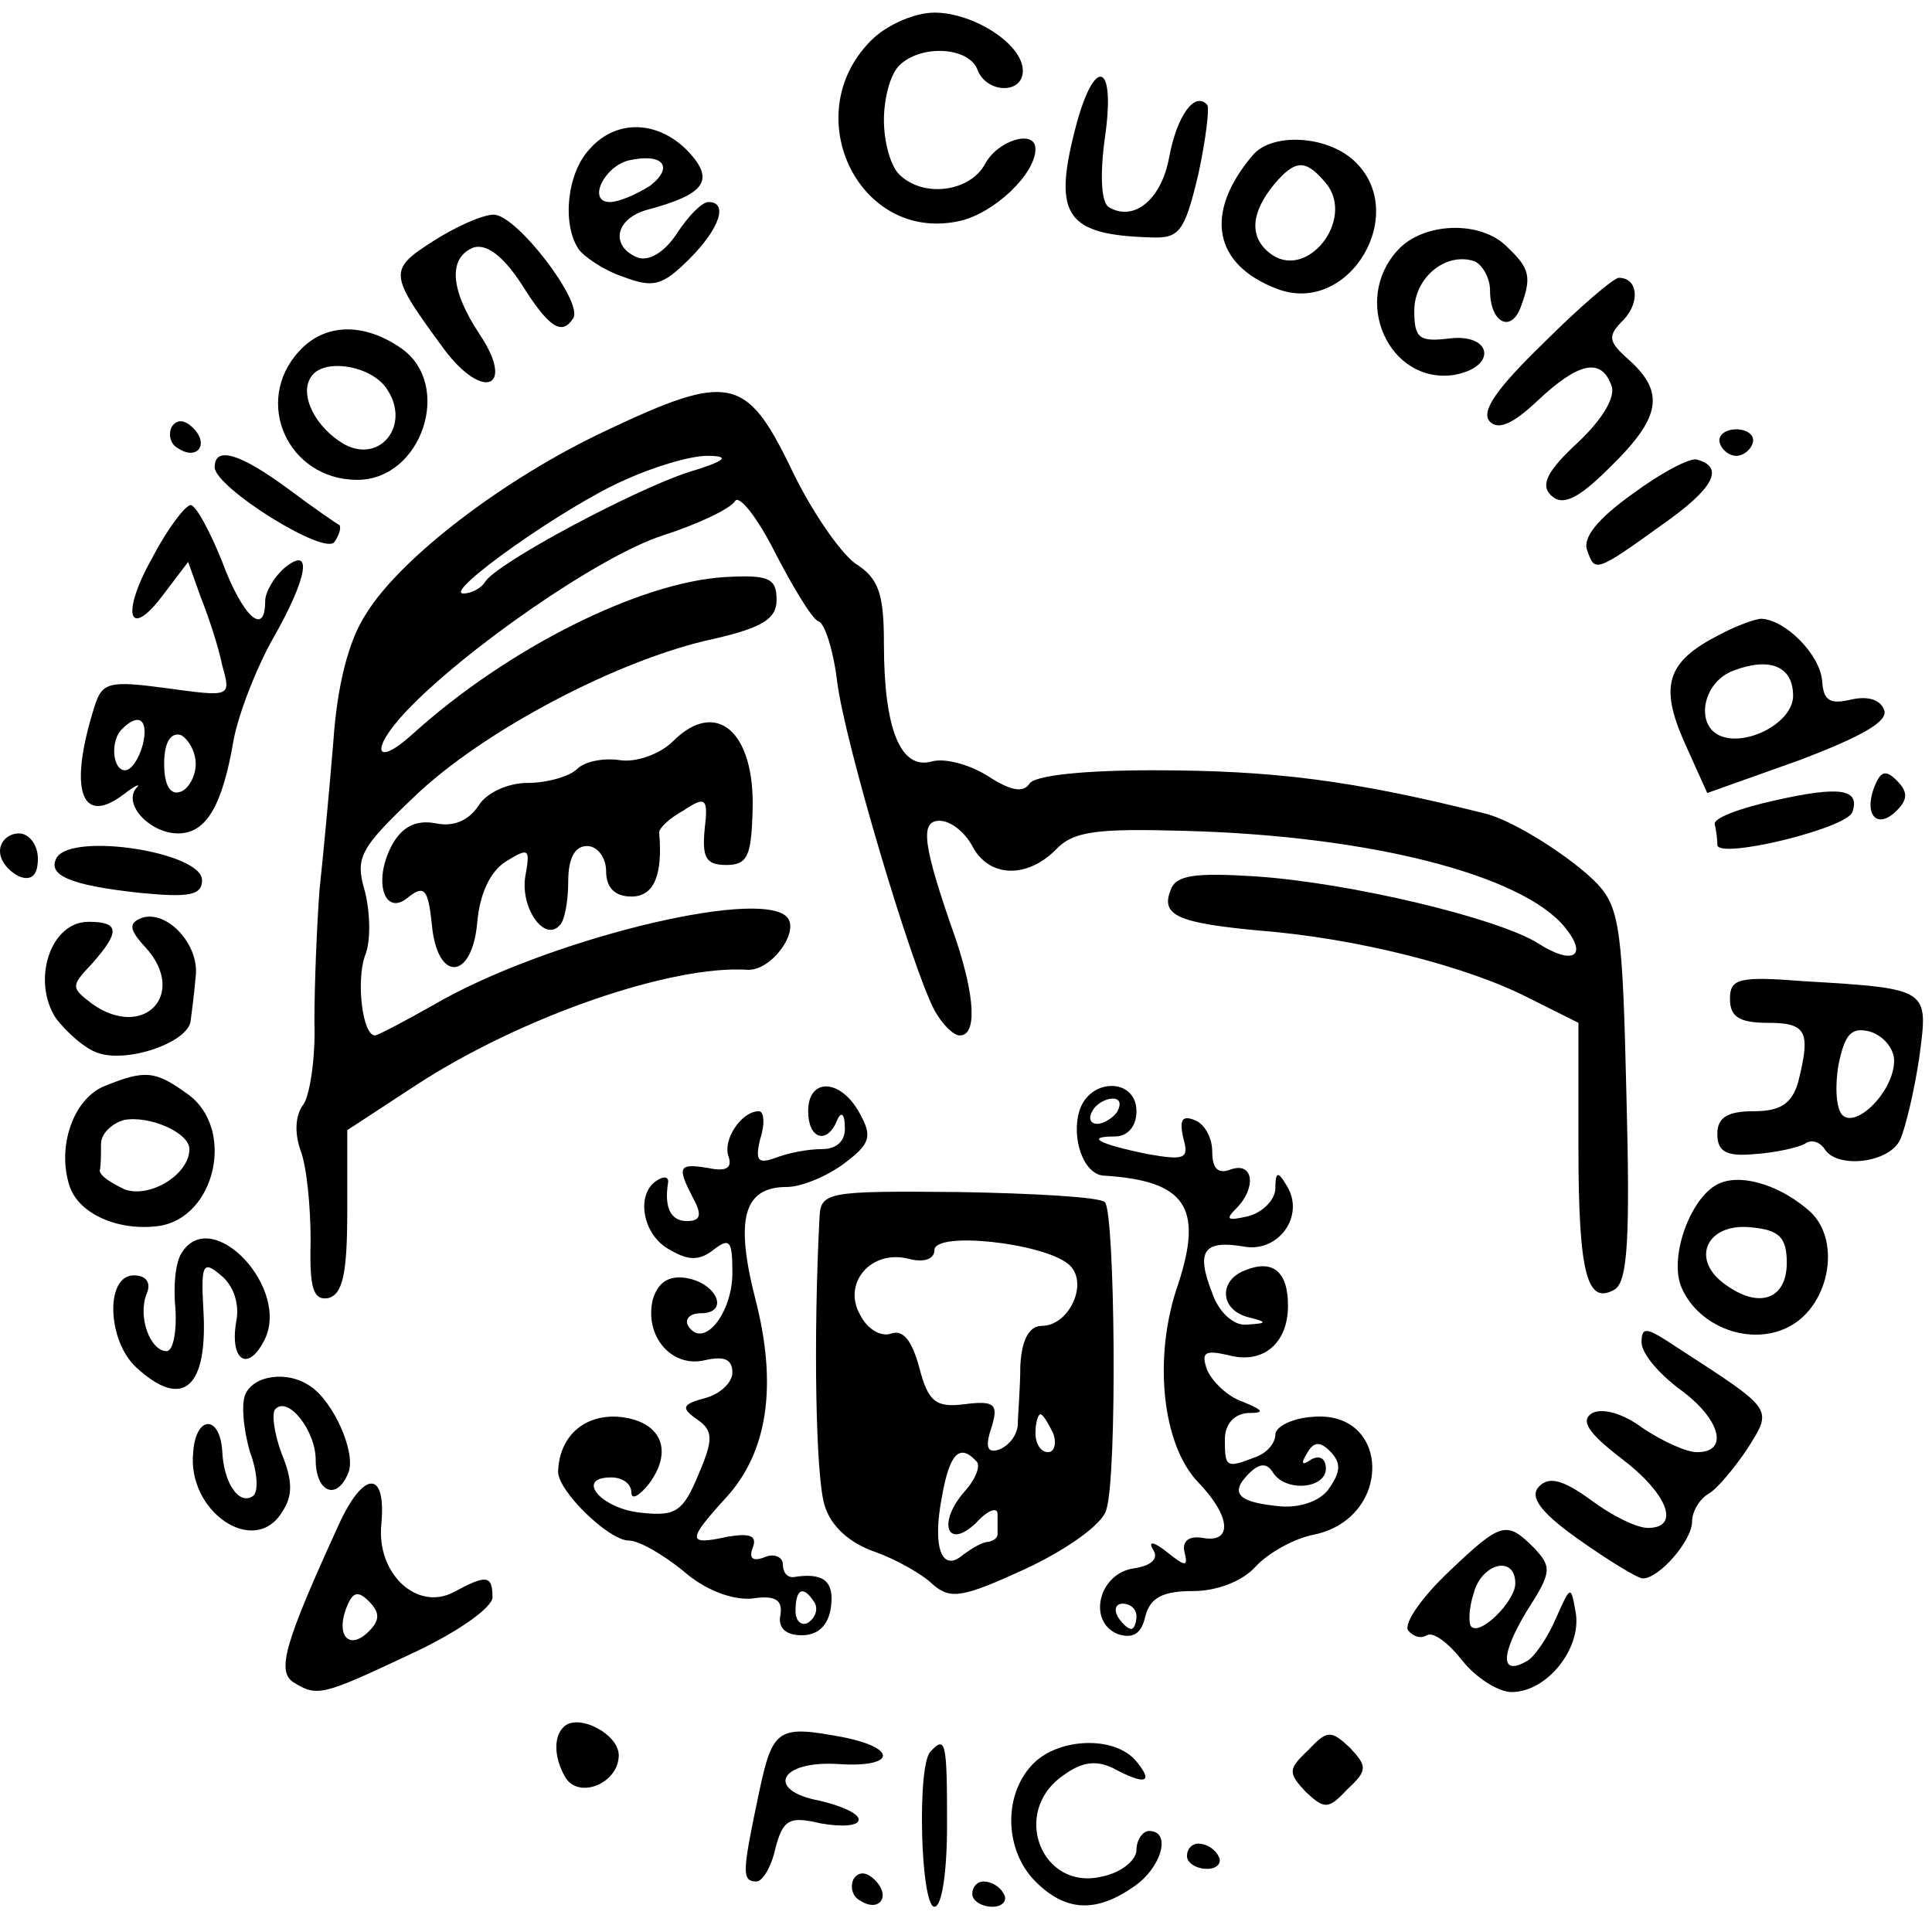
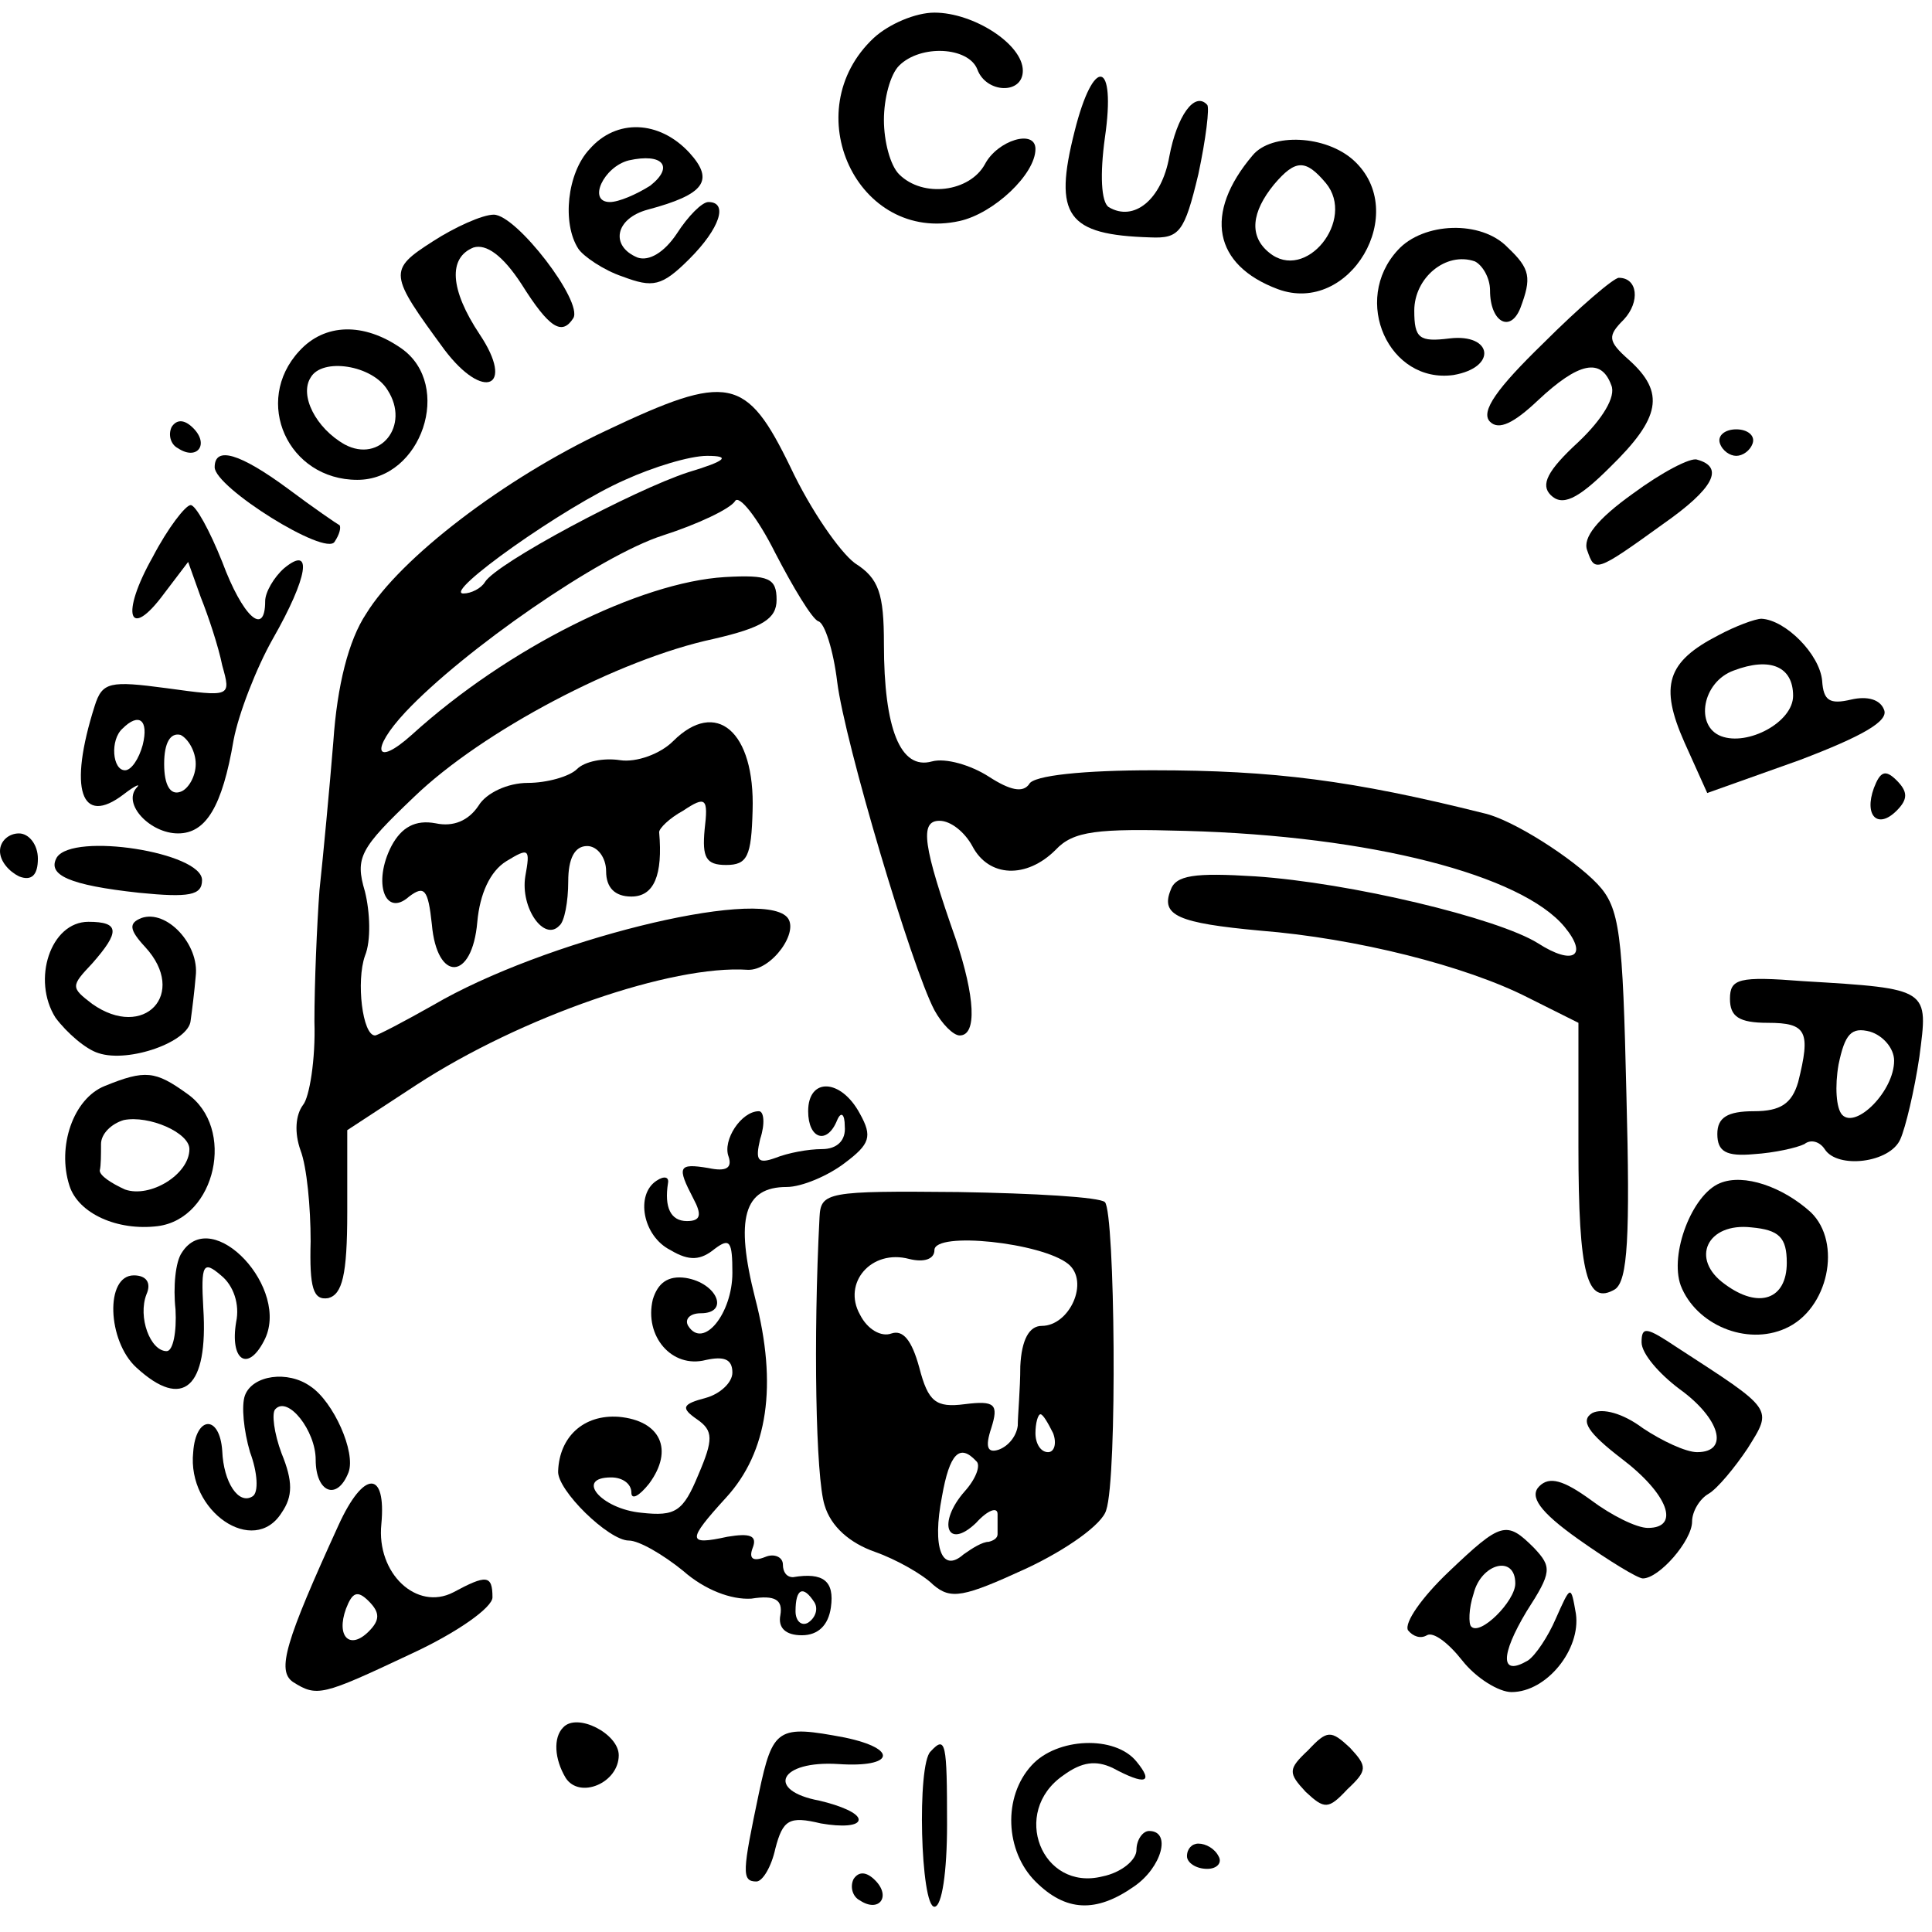
<svg xmlns="http://www.w3.org/2000/svg" version="1.0" width="153pt" height="153pt" viewBox="0 0 153 153" preserveAspectRatio="xMidYMid meet">
  <g transform="translate(0,153) scale(0.1,-0.1)" fill="#000000" stroke="none">
    <path d="M692 1500 c-62 -58 -13 -163 68 -145 27 6 60 37 60 57 0 16 -30 7 -40 -12 -12 -22 -49 -27 -68 -8 -7 7 -12 26 -12 43 0 17 5 36 12 43 17 17 55 15 62 -3 7 -19 36 -20 36 -1 0 21 -39 46 -70 46 -15 0 -36 -9 -48 -20z" />
    <path d="M851 1426 c-17 -67 -6 -82 60 -84 23 -1 27 4 38 50 6 28 9 53 7 55 -10 11 -24 -9 -30 -41 -6 -34 -28 -52 -48 -40 -6 4 -7 26 -3 55 9 62 -9 65 -24 5z" />
    <path d="M467 1412 c-18 -19 -22 -59 -9 -79 4 -6 20 -17 35 -22 24 -9 31 -8 53 14 24 24 31 45 15 45 -5 0 -16 -11 -25 -25 -10 -15 -22 -22 -31 -19 -22 9 -18 31 8 38 45 12 53 23 33 45 -24 26 -58 27 -79 3z m48 -29 c-11 -7 -25 -13 -32 -13 -18 0 -5 28 15 33 27 6 36 -5 17 -20z" />
    <path d="M992 1407 c-39 -46 -31 -87 20 -106 57 -21 105 61 60 102 -22 20 -65 22 -80 4z m58 -22 c24 -29 -16 -79 -45 -55 -16 13 -14 32 4 54 17 20 25 20 41 1z" />
    <path d="M343 1339 c-36 -23 -35 -26 9 -86 31 -41 56 -30 28 12 -24 36 -25 61 -5 69 10 3 23 -6 38 -29 22 -35 32 -41 41 -27 8 13 -45 82 -63 82 -9 0 -31 -10 -48 -21z" />
    <path d="M1107 1332 c-37 -40 -7 -106 44 -99 35 6 31 33 -3 29 -24 -3 -28 0 -28 22 0 26 25 47 48 39 6 -3 12 -13 12 -23 0 -25 16 -34 24 -14 9 24 8 31 -10 48 -21 22 -67 20 -87 -2z" />
    <path d="M1222 1258 c-36 -35 -50 -54 -42 -62 7 -7 19 -1 38 17 32 30 50 34 58 12 4 -9 -7 -27 -26 -45 -25 -23 -30 -34 -22 -42 9 -9 21 -4 47 22 40 39 44 59 15 85 -17 15 -17 19 -4 32 13 14 11 33 -4 33 -4 0 -31 -23 -60 -52z" />
    <path d="M237 1252 c-37 -40 -9 -102 46 -102 51 0 76 75 35 104 -30 21 -61 20 -81 -2z m70 -31 c18 -28 -6 -58 -34 -43 -23 13 -36 39 -27 53 9 16 49 10 61 -10z" />
    <path d="M480 1189 c-81 -38 -163 -101 -190 -145 -14 -21 -23 -57 -26 -101 -3 -37 -8 -90 -11 -118 -2 -27 -4 -74 -4 -104 1 -30 -4 -60 -9 -66 -6 -8 -7 -22 -2 -36 5 -13 8 -45 8 -72 -1 -37 2 -47 14 -45 11 3 15 18 15 68 l0 65 55 36 c83 54 202 95 262 91 19 -1 42 31 31 42 -23 23 -193 -19 -280 -70 -23 -13 -44 -24 -46 -24 -10 0 -15 43 -8 63 5 12 4 35 0 51 -8 27 -4 34 39 75 54 52 162 109 237 125 39 9 50 16 50 31 0 17 -6 20 -41 18 -67 -4 -172 -56 -248 -125 -29 -26 -33 -12 -5 18 46 49 154 124 204 140 28 9 53 21 57 27 3 6 18 -13 32 -41 14 -27 29 -52 34 -54 5 -1 12 -23 15 -48 6 -48 59 -226 77 -260 6 -11 15 -20 20 -20 14 0 12 31 -3 76 -26 74 -29 94 -13 94 9 0 20 -9 26 -20 13 -25 43 -26 66 -3 14 15 33 17 103 15 147 -4 266 -35 300 -76 19 -23 7 -31 -21 -13 -32 20 -149 48 -224 53 -48 3 -63 1 -67 -11 -8 -20 6 -26 71 -32 76 -6 163 -28 212 -53 l40 -20 0 -98 c0 -102 7 -126 29 -113 10 7 12 41 9 154 -3 128 -5 148 -23 167 -19 20 -67 51 -90 56 -104 26 -166 34 -262 34 -54 0 -95 -4 -98 -11 -5 -7 -15 -5 -32 6 -14 9 -34 15 -45 12 -25 -7 -38 26 -38 93 0 40 -4 52 -23 64 -12 9 -35 42 -51 76 -35 72 -49 75 -146 29z m65 -33 c-43 -14 -152 -72 -161 -87 -3 -5 -11 -9 -17 -9 -17 0 80 69 128 90 22 10 51 19 65 19 19 0 15 -4 -15 -13z" />
    <path d="M136 1192 c-3 -6 -1 -14 5 -17 15 -10 25 3 12 16 -7 7 -13 7 -17 1z" />
    <path d="M1362 1179 c2 -6 8 -10 13 -10 5 0 11 4 13 10 2 6 -4 11 -13 11 -9 0 -15 -5 -13 -11z" />
    <path d="M170 1160 c0 -16 88 -71 95 -59 4 6 5 11 4 13 -2 1 -21 14 -41 29 -38 28 -58 34 -58 17z" />
-     <path d="M1293 1139 c-28 -20 -40 -35 -36 -45 6 -17 6 -18 60 21 40 28 49 45 27 51 -5 2 -28 -10 -51 -27z" />
+     <path d="M1293 1139 c-28 -20 -40 -35 -36 -45 6 -17 6 -18 60 21 40 28 49 45 27 51 -5 2 -28 -10 -51 -27" />
    <path d="M121 1089 c-26 -46 -19 -67 9 -29 l19 25 10 -28 c6 -15 14 -39 17 -54 7 -25 7 -25 -44 -18 -45 6 -51 5 -57 -14 -21 -66 -11 -96 23 -70 9 7 14 9 10 5 -11 -13 11 -36 33 -36 22 0 35 21 44 74 4 21 18 57 31 80 28 49 32 75 9 56 -8 -7 -15 -19 -15 -26 0 -29 -18 -12 -34 31 -10 25 -21 45 -25 45 -4 0 -18 -18 -30 -41z m-8 -149 c-3 -11 -9 -20 -14 -20 -10 0 -12 24 -2 33 13 13 21 7 16 -13z m42 -15 c0 -10 -6 -20 -12 -22 -8 -3 -13 5 -13 22 0 17 5 25 13 23 6 -3 12 -13 12 -23z" />
    <path d="M1361 1027 c-41 -21 -47 -40 -27 -85 l18 -40 73 26 c50 19 71 31 67 40 -3 8 -13 11 -26 8 -17 -4 -22 -1 -23 15 -2 21 -29 48 -48 49 -5 0 -21 -6 -34 -13z m59 -48 c0 -21 -36 -40 -57 -32 -21 8 -15 43 10 52 29 11 47 3 47 -20z" />
    <path d="M533 943 c-10 -10 -29 -17 -42 -15 -13 2 -28 -1 -34 -7 -6 -6 -24 -11 -39 -11 -16 0 -33 -8 -39 -18 -8 -12 -20 -17 -34 -14 -16 3 -27 -3 -35 -18 -15 -29 -5 -57 14 -40 12 9 15 6 18 -22 4 -46 32 -45 36 2 2 22 10 40 23 48 18 11 19 10 15 -12 -4 -25 15 -52 27 -39 4 3 7 19 7 35 0 18 5 28 15 28 8 0 15 -9 15 -20 0 -13 7 -20 20 -20 18 0 25 17 22 51 0 3 8 11 19 17 18 12 20 10 17 -15 -2 -22 1 -28 17 -28 17 0 20 7 21 43 2 63 -29 89 -63 55z" />
    <path d="M1484 906 c-8 -22 3 -33 18 -18 9 9 9 15 0 24 -9 9 -13 7 -18 -6z" />
-     <path d="M1405 896 c-27 -6 -49 -14 -47 -19 1 -4 2 -11 2 -16 0 -12 103 13 107 26 6 18 -9 21 -62 9z" />
    <path d="M0 856 c0 -8 7 -16 15 -20 10 -4 15 1 15 14 0 11 -7 20 -15 20 -8 0 -15 -6 -15 -14z" />
    <path d="M45 851 c-8 -14 10 -22 65 -28 40 -4 50 -2 50 10 0 22 -102 38 -115 18z" />
    <path d="M112 803 c-10 -4 -10 -9 3 -23 34 -37 -1 -74 -42 -45 -17 13 -17 14 0 32 22 25 22 33 -3 33 -30 0 -45 -46 -26 -76 9 -12 24 -25 34 -28 24 -8 72 9 73 26 1 7 3 23 4 35 3 25 -23 53 -43 46z" />
    <path d="M1370 739 c0 -14 7 -19 30 -19 31 0 34 -7 24 -47 -5 -17 -14 -23 -35 -23 -21 0 -29 -5 -29 -18 0 -14 7 -18 29 -16 16 1 34 5 40 8 5 4 12 2 16 -4 10 -16 52 -11 60 8 4 9 11 38 15 65 7 54 9 54 -92 60 -51 4 -58 2 -58 -14z m130 -49 c0 -24 -30 -54 -41 -43 -5 5 -6 23 -3 40 5 24 10 30 25 26 10 -3 19 -13 19 -23z" />
    <path d="M83 670 c-25 -10 -38 -48 -28 -79 7 -22 38 -36 70 -32 46 6 62 78 23 105 -25 18 -33 19 -65 6z m67 -50 c0 -20 -31 -39 -51 -32 -11 5 -20 11 -20 15 1 4 1 13 1 21 0 8 8 16 18 19 20 4 52 -10 52 -23z" />
    <path d="M640 650 c0 -22 15 -27 23 -7 3 7 6 5 6 -5 1 -11 -6 -18 -18 -18 -11 0 -27 -3 -37 -7 -14 -5 -16 -2 -12 15 4 12 3 22 -1 22 -14 0 -29 -23 -24 -36 3 -9 -2 -12 -16 -9 -24 4 -25 1 -12 -24 7 -13 6 -18 -5 -18 -13 0 -18 11 -15 30 1 5 -3 6 -9 2 -17 -11 -11 -44 11 -55 15 -9 24 -8 35 1 12 9 14 6 14 -19 0 -32 -23 -61 -35 -42 -3 5 1 10 10 10 23 0 13 24 -12 28 -14 2 -22 -4 -26 -17 -7 -29 15 -55 42 -48 14 3 21 1 21 -10 0 -8 -10 -17 -21 -20 -19 -5 -20 -8 -7 -17 13 -9 13 -16 1 -44 -12 -29 -18 -33 -45 -30 -32 3 -53 28 -24 28 9 0 16 -5 16 -12 0 -6 6 -3 14 7 20 27 9 50 -24 53 -28 2 -47 -16 -48 -43 -1 -15 40 -55 56 -55 8 0 27 -11 43 -24 17 -15 38 -23 54 -22 19 3 25 -1 23 -13 -2 -10 4 -16 17 -16 13 0 21 8 23 22 3 21 -6 28 -30 24 -5 0 -8 4 -8 10 0 6 -7 9 -14 6 -10 -4 -13 -1 -10 7 4 10 -2 12 -20 9 -32 -7 -32 -3 -1 31 33 36 41 89 23 158 -16 63 -9 88 25 88 12 0 33 9 46 19 20 15 22 21 12 39 -15 28 -41 29 -41 2z m5 -389 c3 -5 1 -12 -5 -16 -5 -3 -10 1 -10 9 0 18 6 21 15 7z" />
-     <path d="M855 651 c-7 -22 3 -51 19 -52 65 -4 79 -25 59 -86 -20 -57 -13 -127 16 -157 26 -27 27 -48 4 -44 -11 2 -17 -2 -15 -11 3 -12 1 -12 -14 0 -10 8 -15 9 -11 2 5 -7 -1 -13 -15 -15 -28 -4 -37 -42 -13 -52 12 -4 19 0 22 14 4 15 14 20 38 20 19 0 39 8 49 19 10 11 31 23 48 26 61 14 59 98 -2 93 -17 -1 -30 -8 -30 -14 0 -7 -7 -15 -16 -18 -23 -9 -24 -8 -24 14 0 12 7 20 18 21 14 0 13 2 -4 9 -12 4 -24 16 -28 25 -5 14 -2 16 16 12 28 -8 48 9 48 39 0 27 -12 37 -34 28 -21 -8 -20 -31 2 -37 16 -4 16 -5 -1 -6 -10 -1 -22 10 -27 25 -13 33 -7 42 24 37 28 -6 50 24 35 48 -7 12 -9 11 -9 -2 0 -9 -10 -19 -21 -22 -17 -4 -19 -3 -10 6 16 16 14 37 -4 31 -10 -4 -15 0 -15 14 0 11 -6 22 -14 25 -10 4 -12 0 -9 -14 5 -17 1 -18 -28 -13 -39 8 -50 14 -26 14 10 0 17 8 17 20 0 26 -36 27 -45 1z m30 -1 c-3 -5 -11 -10 -16 -10 -6 0 -7 5 -4 10 3 6 11 10 16 10 6 0 7 -4 4 -10z m168 -298 c-6 -10 -22 -16 -38 -15 -34 3 -42 10 -26 26 8 8 14 9 19 1 10 -16 42 -13 42 3 0 8 -5 11 -12 7 -7 -5 -8 -3 -3 5 5 9 10 10 18 2 9 -9 9 -16 0 -29z m-153 -102 c0 -5 -2 -10 -4 -10 -3 0 -8 5 -11 10 -3 6 -1 10 4 10 6 0 11 -4 11 -10z" />
    <path d="M1362 593 c-22 -9 -40 -56 -31 -81 12 -31 52 -48 83 -34 34 15 45 68 20 92 -22 20 -53 31 -72 23z m53 -63 c0 -29 -22 -37 -49 -17 -28 20 -14 49 21 45 22 -2 28 -8 28 -28z" />
    <path d="M649 566 c-5 -96 -3 -206 4 -228 5 -17 20 -30 40 -37 17 -6 38 -18 46 -26 14 -12 24 -10 74 13 32 15 60 35 63 46 9 26 7 236 -1 244 -4 4 -56 7 -116 8 -104 1 -109 0 -110 -20z m197 -37 c17 -14 1 -49 -21 -49 -10 0 -16 -11 -17 -32 0 -18 -2 -39 -2 -47 -1 -8 -7 -16 -15 -19 -9 -3 -11 2 -6 17 6 19 3 22 -21 19 -23 -3 -29 2 -36 29 -6 22 -13 30 -22 27 -8 -3 -19 3 -25 15 -14 25 9 52 39 44 12 -3 20 0 20 7 0 15 85 6 106 -11z m-12 -134 c3 -8 1 -15 -4 -15 -6 0 -10 7 -10 15 0 8 2 15 4 15 2 0 6 -7 10 -15z m-61 -22 c4 -3 0 -14 -9 -24 -22 -25 -14 -47 9 -25 9 10 17 13 17 7 0 -6 0 -13 0 -16 0 -3 -3 -5 -7 -6 -5 0 -13 -5 -20 -10 -17 -15 -25 5 -17 46 6 34 14 42 27 28z" />
    <path d="M144 538 c-5 -7 -7 -27 -5 -45 1 -18 -2 -33 -7 -33 -13 0 -23 27 -16 45 4 9 0 15 -10 15 -23 0 -21 -52 2 -73 37 -34 57 -16 53 47 -2 35 0 38 14 26 10 -8 15 -23 12 -37 -5 -30 9 -40 22 -15 22 41 -41 108 -65 70z" />
    <path d="M1300 467 c0 -9 14 -25 30 -37 32 -23 40 -50 14 -50 -9 0 -28 9 -43 19 -16 12 -32 16 -40 12 -10 -6 -3 -16 23 -36 37 -28 47 -55 21 -55 -9 0 -29 10 -45 22 -22 16 -33 19 -41 11 -8 -8 0 -20 31 -42 24 -17 47 -31 51 -31 13 0 39 30 39 45 0 8 6 18 13 22 7 4 21 21 31 36 20 32 21 30 -56 80 -24 16 -28 17 -28 4z" />
    <path d="M194 425 c-3 -8 -1 -28 4 -45 6 -16 7 -32 2 -35 -11 -7 -23 11 -24 36 -2 29 -21 28 -23 -1 -5 -47 48 -83 70 -48 9 13 9 25 0 47 -6 16 -8 32 -5 35 10 11 32 -17 32 -40 0 -26 17 -33 26 -10 6 16 -12 56 -30 68 -18 13 -46 9 -52 -7z" />
    <path d="M268 322 c-42 -92 -49 -115 -36 -124 19 -12 23 -11 93 22 37 17 65 37 65 45 0 18 -5 18 -31 4 -29 -15 -61 15 -57 54 4 43 -14 43 -34 -1z m24 -84 c-15 -15 -26 -4 -18 18 5 13 9 15 18 6 9 -9 9 -15 0 -24z" />
    <path d="M1147 285 c-21 -20 -35 -40 -32 -46 4 -5 10 -7 15 -4 5 3 17 -6 28 -20 11 -14 29 -25 39 -25 28 0 55 34 51 62 -4 23 -4 23 -16 -4 -6 -14 -16 -29 -22 -33 -22 -13 -22 4 -1 39 20 31 20 35 6 50 -22 22 -26 21 -68 -19z m53 -9 c0 -14 -28 -42 -35 -34 -2 2 -2 14 2 26 6 24 33 31 33 8z" />
    <path d="M446 162 c-8 -8 -7 -25 2 -40 11 -17 42 -4 42 18 0 17 -33 34 -44 22z" />
    <path d="M601 110 c-13 -62 -14 -70 -2 -70 5 0 12 12 15 26 6 23 11 26 36 20 17 -3 30 -2 30 3 0 5 -14 11 -31 15 -43 8 -32 32 15 29 44 -3 48 12 5 21 -53 10 -57 8 -68 -44z" />
    <path d="M1036 144 c-16 -15 -16 -18 -2 -33 15 -14 18 -14 33 2 16 15 16 18 2 33 -15 14 -18 14 -33 -2z" />
    <path d="M737 143 c-11 -10 -8 -123 3 -123 6 0 10 28 10 65 0 65 -1 71 -13 58z" />
    <path d="M817 132 c-23 -25 -21 -68 3 -92 24 -24 48 -25 78 -4 22 15 30 44 12 44 -5 0 -10 -7 -10 -15 0 -8 -12 -18 -27 -21 -48 -12 -73 51 -31 80 15 11 26 12 39 6 26 -14 33 -12 19 5 -17 21 -63 19 -83 -3z" />
    <path d="M940 60 c0 -5 7 -10 16 -10 8 0 12 5 9 10 -3 6 -10 10 -16 10 -5 0 -9 -4 -9 -10z" />
    <path d="M676 42 c-3 -6 -1 -14 5 -17 15 -10 25 3 12 16 -7 7 -13 7 -17 1z" />
-     <path d="M770 30 c0 -5 7 -10 16 -10 8 0 12 5 9 10 -3 6 -10 10 -16 10 -5 0 -9 -4 -9 -10z" />
  </g>
</svg>